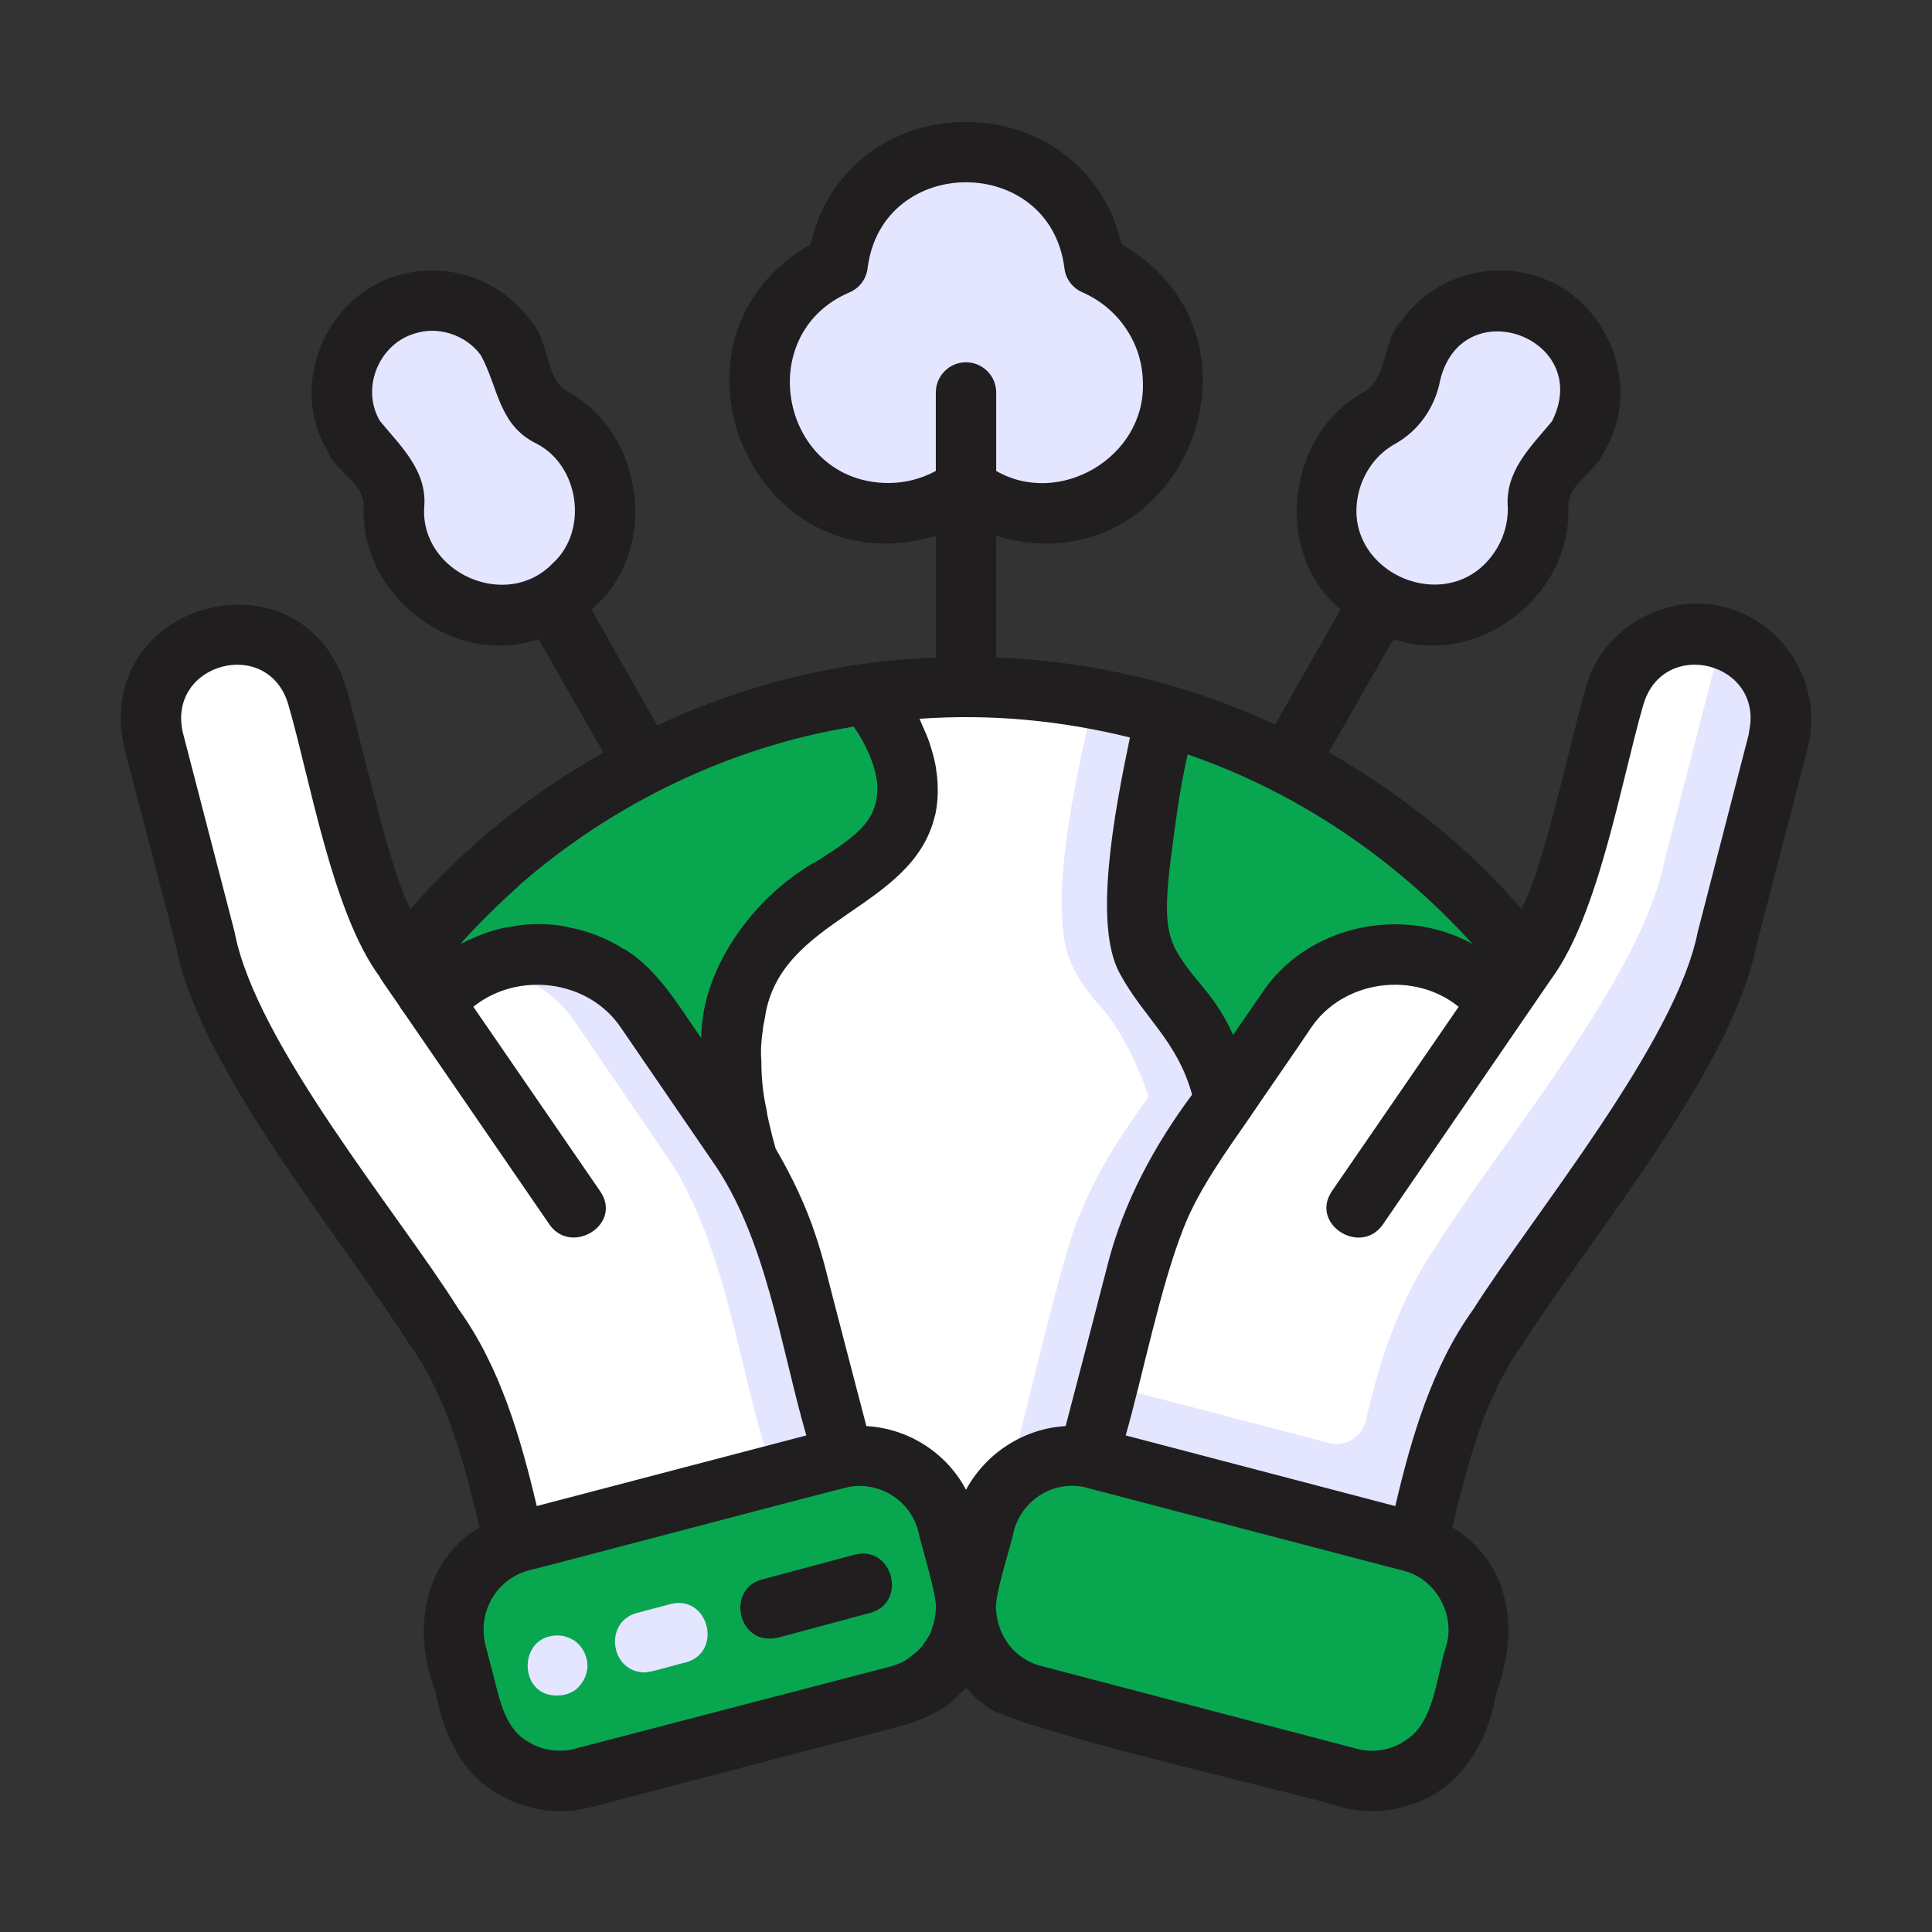
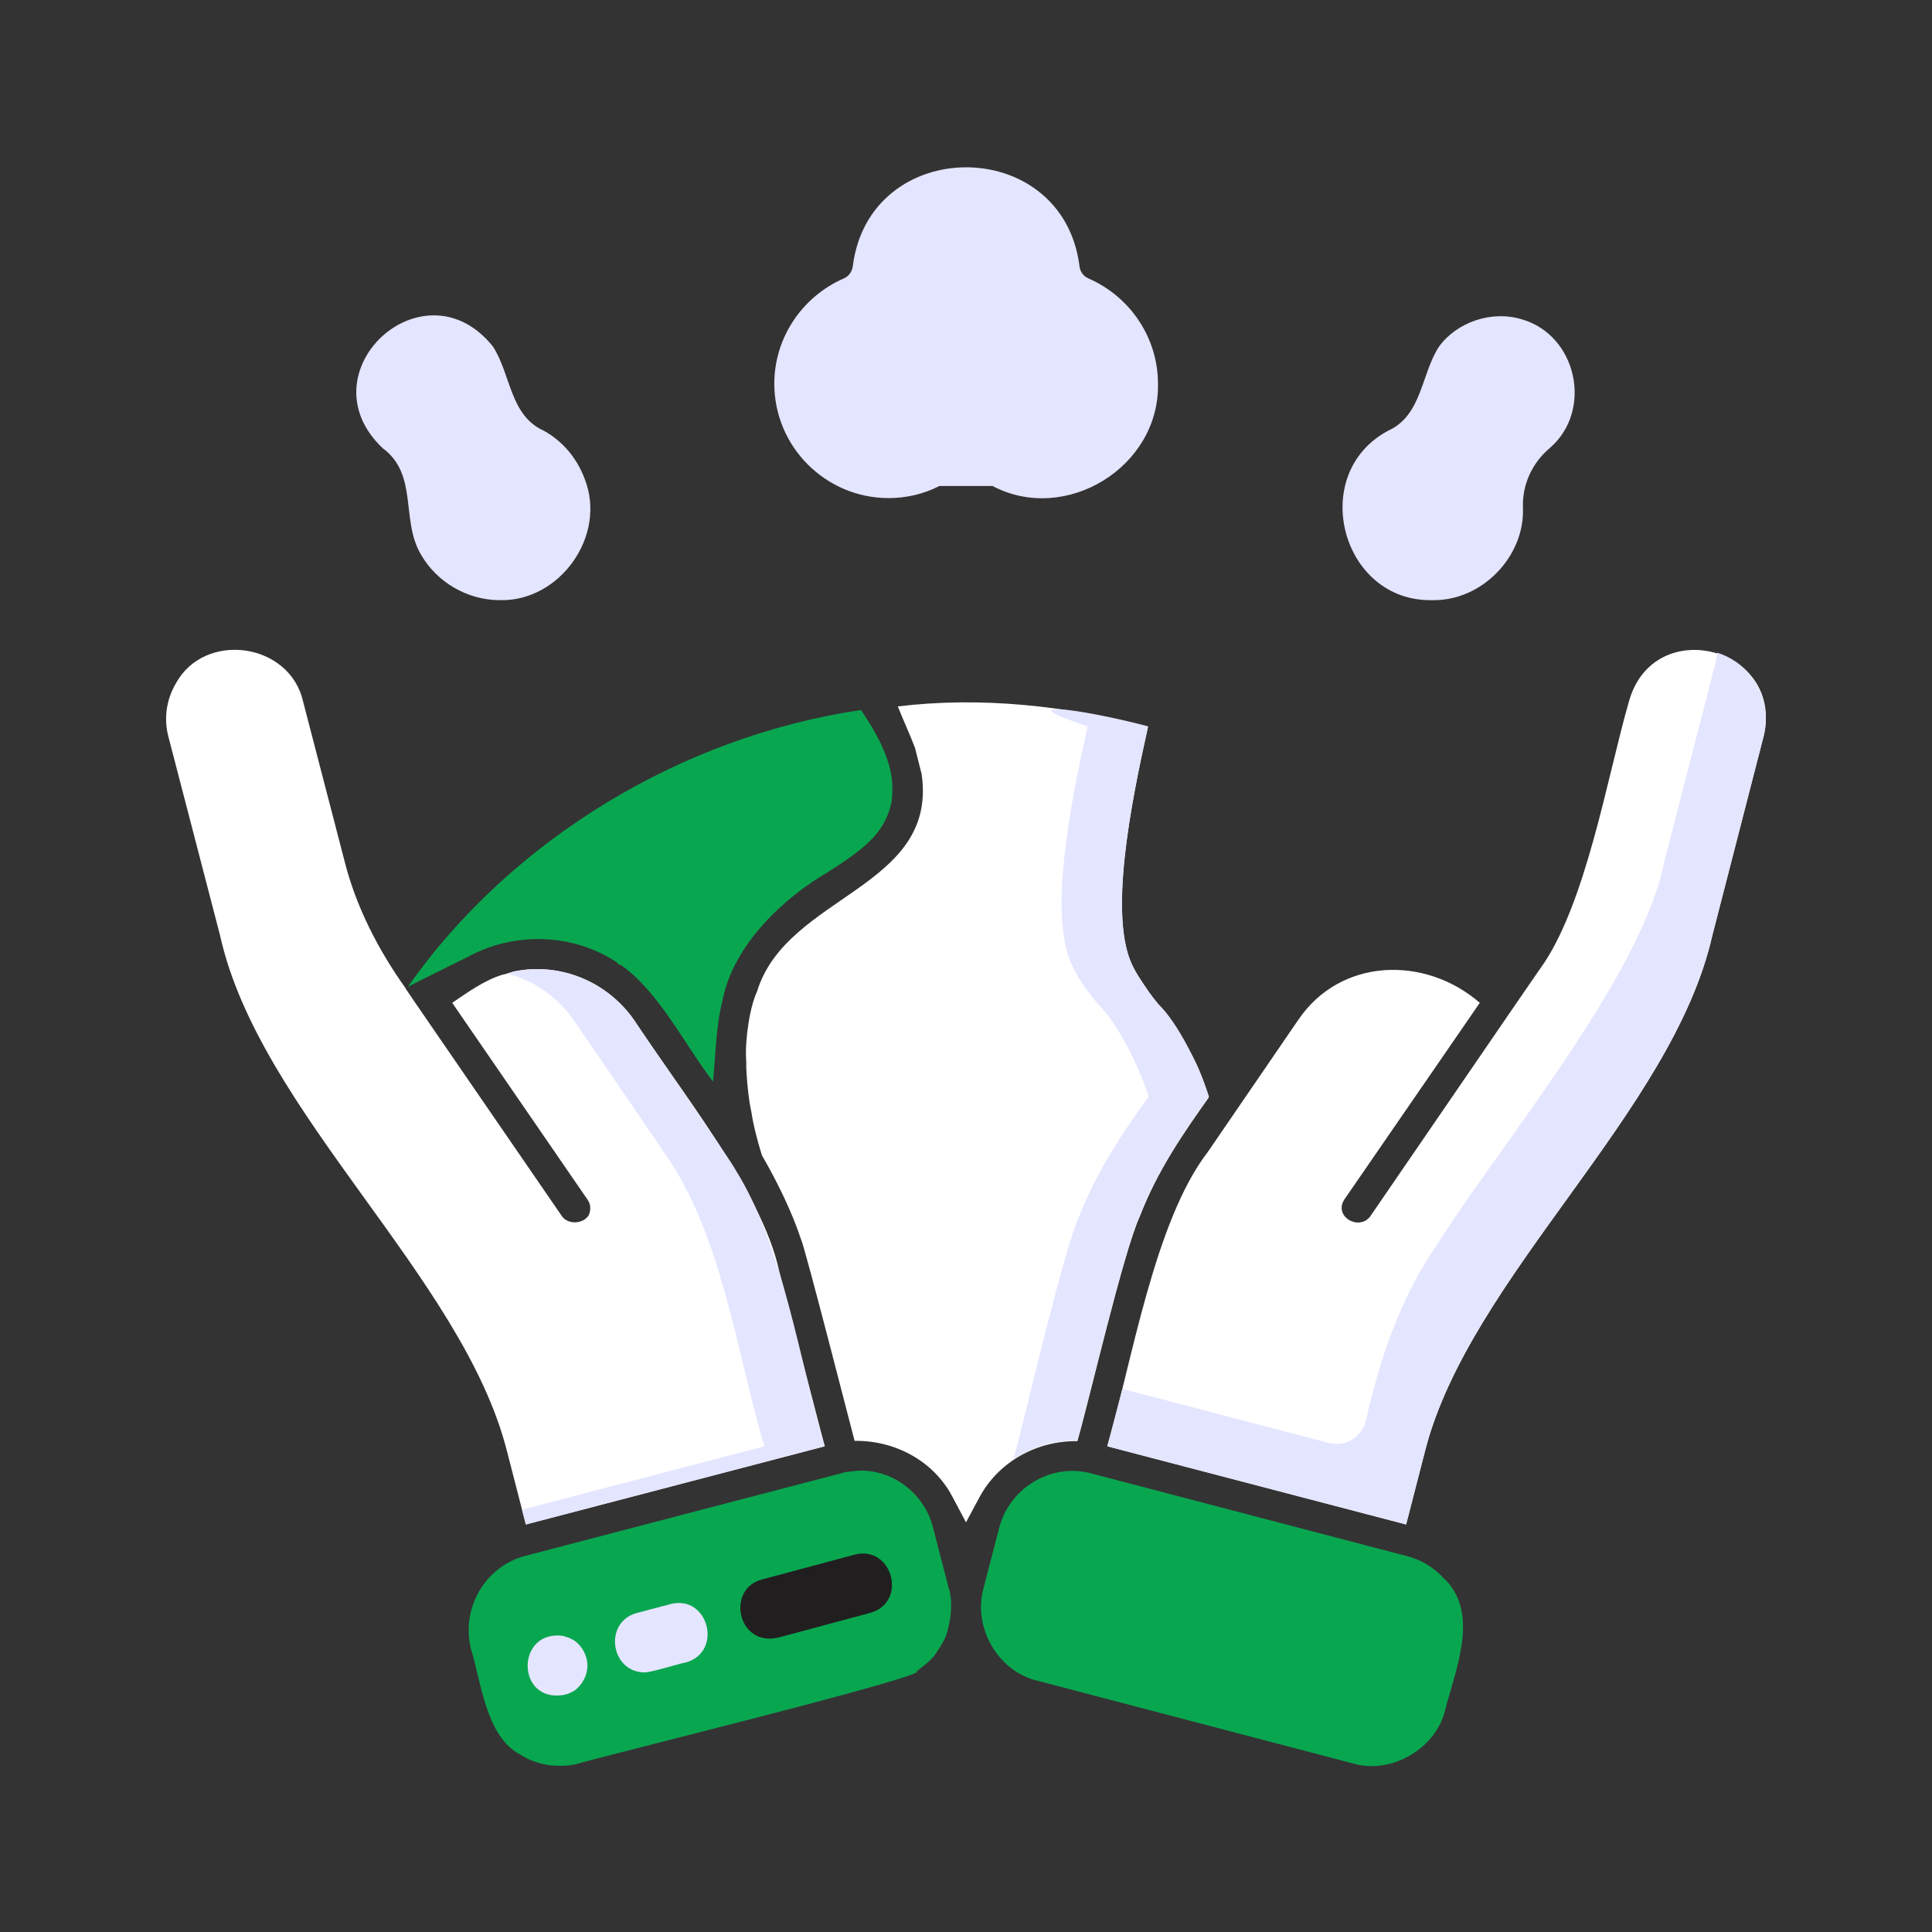
<svg xmlns="http://www.w3.org/2000/svg" width="68" height="68" viewBox="0 0 68 68" fill="none">
  <rect x="0" y="0" width="68" height="68" fill="#333333" stroke="none" />
  <path d="M50.83 55.568C50.48 55.175 50.023 54.899 49.523 54.771L38.452 51.871C38.452 51.871 38.367 51.839 38.282 51.828C36.911 51.531 35.52 52.413 35.169 53.773L34.617 55.898C34.234 57.3 35.137 58.841 36.529 59.16L47.632 62.071C48.981 62.464 50.565 61.529 50.873 60.158C51.234 58.745 52.084 56.79 50.841 55.568H50.83Z" fill="#09A650" />
  <path d="M33.394 55.908L32.842 53.773C32.513 52.445 31.195 51.573 29.92 51.797C29.814 51.797 29.729 51.818 29.665 51.839L18.488 54.761C17.074 55.133 16.224 56.599 16.575 58.033C16.936 59.181 17.096 61.115 18.307 61.752C18.626 61.965 18.976 62.071 19.359 62.135C19.688 62.156 20.007 62.166 20.368 62.071C20.453 61.996 32.789 58.979 32.268 58.82C32.47 58.66 32.661 58.533 32.884 58.278C33.044 58.044 33.203 57.81 33.299 57.566C33.469 57.045 33.543 56.461 33.405 55.919L33.394 55.908Z" fill="#09A650" />
  <path d="M31.397 27.487C31.312 26.605 30.802 25.723 30.303 24.99C24.023 25.915 18.009 29.527 14.354 34.733C14.418 34.691 16.681 33.575 16.671 33.575C18.243 32.8 20.188 32.885 21.665 33.841L21.792 33.958H21.845C23.195 34.903 24.108 36.784 25.096 38.07C25.181 37.209 25.203 36.072 25.426 35.233C25.798 33.235 27.636 31.567 29.123 30.706C30.366 29.91 31.121 29.357 31.365 28.295C31.418 28.018 31.418 27.742 31.397 27.487Z" fill="#09A650" />
  <path d="M27.423 44.731C26.828 41.937 23.853 38.26 22.302 35.88C21.356 34.542 19.709 33.862 18.095 34.191C18.031 34.212 17.967 34.223 17.818 34.276L17.68 34.308C17.053 34.499 16.448 34.935 15.916 35.296L20.687 42.234C20.793 42.383 20.804 42.595 20.719 42.776C20.517 43.084 20.018 43.105 19.794 42.829L14.631 35.317L14.291 34.818L14.27 34.775C13.303 33.415 12.527 31.907 12.123 30.292L10.668 24.692C10.2 22.61 7.193 22.195 6.184 24.065C5.854 24.628 5.759 25.298 5.929 25.935L7.746 32.927C9.127 39.153 16.278 44.933 17.84 51.063L18.509 53.656L29.028 50.904C28.677 49.565 27.753 46.017 27.423 44.731Z" fill="white" />
  <path d="M29.028 50.905L18.509 53.657L18.371 53.136L26.903 50.905C25.925 47.6 25.405 43.414 23.365 40.545L20.177 35.881C19.603 35.074 18.796 34.51 17.861 34.266C17.978 34.224 18.041 34.213 18.095 34.192C19.71 33.862 21.357 34.542 22.302 35.881C22.557 36.274 25.776 40.917 25.893 41.183C27.561 43.839 28.135 47.887 29.028 50.905Z" fill="#E4E5FF" />
-   <path d="M40.864 33.575C40.131 32.459 40.906 28.146 41.406 25.861C42.415 26.201 43.467 26.573 44.423 27.062C45.178 27.413 45.964 27.816 46.665 28.273C47.133 28.528 47.579 28.858 48.036 29.155C49.119 29.92 50.118 30.781 51.085 31.673C51.51 32.12 51.871 32.481 52.222 32.863L53.348 34.808L51.553 33.671C51.436 33.628 51.383 33.607 51.329 33.586C51.234 33.533 51.159 33.501 51.074 33.469L50.926 33.395C50.756 33.331 50.49 33.246 50.267 33.203C48.237 32.672 45.996 33.543 44.827 35.286L43.318 37.474L42.925 36.656C42.149 34.999 41.533 34.893 40.864 33.575Z" fill="#09A650" />
  <path d="M62.071 25.925L60.265 32.937C58.852 39.163 51.733 44.933 50.161 51.053L49.491 53.656L38.973 50.904C39.823 48.014 40.63 42.978 42.511 40.545L45.698 35.891C47.186 33.702 50.161 33.628 52.084 35.296L47.313 42.223C46.941 42.808 47.802 43.328 48.216 42.829C48.535 42.372 54.103 34.233 54.177 34.138C55.813 31.928 56.578 27.285 57.333 24.692C58.193 21.579 62.826 22.78 62.071 25.925Z" fill="white" />
  <path d="M62.071 25.925L60.265 32.938C58.852 39.164 51.733 44.934 50.161 51.054L49.491 53.657L38.973 50.905L39.504 48.886L46.771 50.788C47.345 50.937 47.919 50.597 48.068 50.023C48.567 47.834 49.279 45.677 50.596 43.786C52.743 40.365 57.779 34.372 58.576 30.335L60.382 23.322C60.414 23.205 60.435 23.089 60.435 22.972C61.678 23.354 62.401 24.661 62.071 25.925Z" fill="#E4E5FF" />
  <path d="M50.405 21.123C52.148 21.165 53.667 19.593 53.603 17.882C53.571 17.074 53.911 16.309 54.549 15.768C56.079 14.45 55.505 11.804 53.571 11.241C52.498 10.912 51.276 11.337 50.649 12.198C50.012 13.175 50.054 14.62 48.854 15.162C46.017 16.681 47.207 21.197 50.416 21.123H50.405Z" fill="#E4E5FF" />
  <path d="M31.269 17.531C31.896 17.531 32.502 17.393 33.065 17.106H34.935C37.517 18.466 40.821 16.426 40.757 13.504C40.757 11.9 39.79 10.444 38.303 9.796C38.133 9.722 38.016 9.562 37.995 9.371C37.41 4.728 30.6 4.728 30.015 9.371C29.994 9.552 29.877 9.722 29.707 9.796C28.22 10.444 27.253 11.9 27.253 13.504C27.253 15.725 29.059 17.531 31.28 17.531H31.269Z" fill="#E4E5FF" />
  <path d="M13.473 15.778C14.726 16.703 14.1 18.307 14.811 19.508C15.364 20.485 16.448 21.123 17.584 21.123C19.699 21.186 21.367 18.86 20.581 16.862C20.305 16.118 19.805 15.534 19.146 15.162C17.946 14.631 17.988 13.186 17.351 12.198C14.918 9.159 10.646 13.111 13.473 15.778Z" fill="#E4E5FF" />
  <path d="M32.247 26.414C32.321 26.637 32.375 26.86 32.417 27.083Z" fill="#211E20" />
  <path d="M32.438 27.243C33.022 31.27 27.689 31.493 26.647 34.893C26.488 35.233 26.371 35.775 26.329 36.136C26.276 36.444 26.233 37.007 26.265 37.347C26.265 37.507 26.265 37.666 26.276 37.783C26.307 38.219 26.35 38.707 26.445 39.132C26.509 39.579 26.669 40.195 26.817 40.662C27.381 41.64 27.88 42.67 28.199 43.637C28.358 43.999 29.93 50.161 30.079 50.714C31.503 50.692 32.874 51.425 33.532 52.7L34 53.582L34.467 52.711C35.147 51.436 36.507 50.703 37.92 50.724C38.335 49.3 39.535 44.073 40.12 42.809C40.725 41.236 41.618 39.929 42.542 38.633C41.969 36.529 40.832 35.69 39.886 34.054C38.983 32.322 39.812 28.263 40.407 25.585C37.495 24.831 34.52 24.512 31.599 24.863C31.758 25.267 32.045 25.894 32.204 26.319" fill="white" />
-   <path d="M42.553 38.6C41.618 39.907 40.736 41.214 40.12 42.787C39.546 44.019 38.314 49.321 37.92 50.702C37.124 50.702 36.327 50.904 35.668 51.372C36.072 49.937 37.41 44.041 37.995 42.787C38.611 41.214 39.493 39.897 40.428 38.6C40.077 37.495 39.323 35.997 38.654 35.349C38.335 34.967 38.037 34.605 37.761 34.032C36.869 32.3 37.687 28.23 38.282 25.564C36.518 25.107 34.712 24.799 32.927 24.724C35.392 24.618 37.942 24.916 40.407 25.564C39.812 28.23 38.994 32.3 39.886 34.032C40.162 34.605 40.46 34.967 40.779 35.349C41.448 35.997 42.202 37.495 42.553 38.6Z" fill="#E4E5FF" />
-   <path d="M60.733 21.378C58.629 20.794 56.291 22.164 55.792 24.289C55.325 25.851 54.326 30.601 53.55 31.992C51.648 29.772 49.3 27.934 46.772 26.478L49.045 22.494C52.02 23.524 55.335 20.964 55.197 17.84C55.197 16.979 56.175 16.629 56.472 15.874C57.832 13.622 56.6 10.498 54.081 9.722C52.36 9.159 50.426 9.786 49.353 11.252C48.652 11.954 48.865 13.218 48.068 13.76C45.305 15.205 44.753 19.434 47.186 21.452L44.88 25.5C41.799 24.066 38.463 23.269 35.063 23.142V18.86C41.491 20.794 45.263 11.943 39.472 8.596C38.133 2.859 29.867 2.859 28.528 8.596C22.738 11.943 26.52 20.794 32.938 18.86V23.142C29.548 23.259 26.191 24.098 23.131 25.532L20.815 21.452C23.248 19.434 22.695 15.205 19.933 13.76C19.146 13.218 19.348 11.954 18.647 11.252C17.574 9.786 15.64 9.159 13.919 9.722C11.401 10.498 10.168 13.622 11.528 15.874C11.826 16.629 12.814 16.979 12.803 17.84C12.665 20.953 15.98 23.524 18.955 22.494L21.24 26.489C18.69 27.923 16.341 29.814 14.45 31.992C13.696 30.611 12.665 25.851 12.208 24.289C10.732 19.147 3.188 21.112 4.378 26.34L6.205 33.331C7.002 37.592 12.102 43.691 14.397 47.292C15.746 49.141 16.352 51.574 16.883 53.763C16.798 53.816 16.703 53.859 16.628 53.922C16.607 53.933 16.586 53.944 16.565 53.954C14.812 55.272 14.556 57.535 15.332 59.564C15.608 60.999 16.225 62.444 17.574 63.166C18.541 63.729 19.699 63.899 20.783 63.612L30.026 61.19C31.11 60.882 32.768 60.627 33.596 59.798C33.745 59.67 33.873 59.543 34 59.405C34.202 59.617 34.383 59.83 34.638 59.979C35.105 60.754 46.24 63.23 47.218 63.612C47.76 63.74 48.301 63.793 48.865 63.708H48.886C49.12 63.676 49.353 63.612 49.577 63.538C51.361 63.039 52.382 61.339 52.658 59.596C53.476 57.439 53.21 55.049 51.117 53.752C51.648 51.553 52.254 49.141 53.603 47.292C55.92 43.648 60.956 37.645 61.806 33.331L63.623 26.34C64.175 24.172 62.879 21.952 60.733 21.378ZM47.908 17.043C48.142 16.416 48.556 15.927 49.109 15.619C49.927 15.162 50.511 14.344 50.692 13.367C51.489 10.19 56.1 11.911 54.623 14.833C53.869 15.736 52.955 16.597 53.072 17.893C53.072 18.36 52.955 18.828 52.721 19.242C51.138 22.005 46.846 20.082 47.908 17.043ZM19.455 19.827C17.84 21.506 14.822 20.177 14.928 17.882C15.056 16.586 14.121 15.726 13.377 14.822C12.697 13.696 13.313 12.124 14.588 11.741C15.417 11.465 16.405 11.784 16.926 12.506C17.553 13.664 17.542 14.96 18.892 15.619C20.39 16.395 20.719 18.679 19.455 19.827ZM41.427 28.603C41.523 27.912 41.65 27.232 41.799 26.552C45.635 27.87 49.109 30.218 51.829 33.225C49.343 31.844 45.964 32.577 44.392 34.989L43.403 36.423C42.649 34.797 41.99 34.564 41.342 33.352C40.907 32.439 41.045 31.302 41.427 28.603ZM31.27 17C27.508 17 26.435 11.762 29.91 10.286C30.25 10.137 30.494 9.818 30.537 9.435C31.047 5.409 36.954 5.409 37.464 9.435C37.507 9.818 37.751 10.137 38.091 10.286C39.387 10.849 40.227 12.113 40.227 13.505C40.29 16.097 37.294 17.861 35.063 16.576V13.813C35.063 13.229 34.585 12.751 34 12.751C33.416 12.751 32.938 13.229 32.938 13.813V16.576C32.428 16.852 31.865 17 31.27 17ZM18.233 31.195C21.537 28.295 25.702 26.276 30.048 25.575C30.462 26.17 30.781 26.85 30.877 27.562C30.94 28.869 30.207 29.368 28.837 30.261C26.775 31.355 24.693 33.884 24.682 36.54C23.907 35.435 23.184 34.16 22.015 33.427C22.015 33.427 22.015 33.427 21.994 33.427C21.367 33.023 20.687 32.757 19.965 32.63C19.943 32.609 19.922 32.63 19.901 32.609C19.242 32.492 18.594 32.492 17.925 32.63C17.415 32.694 16.915 32.895 16.448 33.108C16.373 33.151 16.288 33.182 16.203 33.225C16.83 32.524 17.51 31.854 18.233 31.206V31.195ZM16.15 46.092C14.046 42.724 9 36.742 8.256 32.8L6.439 25.798C5.855 23.333 9.467 22.366 10.158 24.831C10.923 27.477 11.709 32.152 13.367 34.383C13.377 34.415 13.388 34.436 13.409 34.457C13.43 34.489 13.441 34.521 13.462 34.542C13.473 34.564 13.483 34.574 13.494 34.585C13.505 34.606 13.515 34.627 13.526 34.638C13.59 34.734 14.004 35.329 14.078 35.435C14.089 35.456 14.1 35.488 14.121 35.509L14.206 35.626L19.359 43.127C20.145 44.19 21.92 43.085 21.123 41.927L16.66 35.435C18.233 34.17 20.73 34.479 21.866 36.189L25.054 40.843C26.966 43.542 27.477 47.409 28.38 50.522L18.892 53.009C18.328 50.618 17.606 48.111 16.15 46.092ZM32.938 56.653C32.927 56.865 32.885 57.067 32.821 57.259C32.778 57.482 32.64 57.673 32.513 57.854C32.492 57.875 32.481 57.907 32.47 57.928C32.343 58.077 32.205 58.194 32.045 58.31C31.854 58.48 31.61 58.576 31.355 58.651L20.23 61.551C19.975 61.626 19.688 61.626 19.423 61.604C19.401 61.604 19.391 61.594 19.37 61.594C19.253 61.572 19.136 61.551 19.019 61.509C19.008 61.509 18.998 61.498 18.987 61.498C18.87 61.456 18.753 61.402 18.647 61.339C18.637 61.328 18.626 61.317 18.615 61.317C17.808 60.892 17.595 59.883 17.393 59.075L17.085 57.896C16.798 56.738 17.478 55.569 18.615 55.272C18.764 55.251 29.761 52.339 29.91 52.329C30.993 52.148 32.056 52.839 32.322 53.901C32.417 54.369 33.002 56.196 32.938 56.653ZM34 52.435C33.31 51.128 31.971 50.278 30.494 50.193C30.218 49.141 29.251 45.444 29.006 44.466C28.996 44.445 28.985 44.413 28.985 44.392C28.922 44.158 28.847 43.924 28.773 43.68C28.762 43.627 28.73 43.574 28.72 43.52C28.369 42.437 27.87 41.406 27.296 40.418C27.253 40.269 27.221 40.12 27.179 39.982C27.105 39.664 27.02 39.366 26.977 39.047C26.85 38.484 26.797 37.91 26.797 37.337C26.765 36.975 26.797 36.593 26.85 36.242C26.86 36.094 26.903 35.956 26.924 35.807C27.445 32.279 32.12 32.035 32.906 28.709C32.906 28.709 32.909 28.702 32.916 28.688C33.023 28.189 33.033 27.668 32.959 27.158C32.927 26.85 32.842 26.552 32.746 26.244C32.651 25.915 32.492 25.617 32.364 25.299C34.882 25.118 37.368 25.362 39.77 25.957C39.217 28.614 38.473 32.534 39.408 34.255C40.258 35.828 41.427 36.614 41.958 38.527C40.63 40.312 39.547 42.32 38.994 44.477C38.686 45.688 37.836 48.939 37.507 50.193C36.04 50.278 34.702 51.139 34 52.435ZM50.915 57.886C50.543 59.001 50.501 60.701 49.385 61.307C49.375 61.307 49.364 61.328 49.353 61.339C48.875 61.604 48.301 61.7 47.76 61.551L36.657 58.64C35.753 58.417 35.127 57.63 35.063 56.696C34.967 56.217 35.594 54.39 35.679 53.901C35.966 52.807 37.028 52.137 38.102 52.329C38.123 52.329 38.165 52.339 38.197 52.35C38.282 52.371 49.29 55.261 49.385 55.282C50.511 55.548 51.213 56.791 50.915 57.886ZM61.562 25.798L59.755 32.8C58.99 36.689 53.943 42.787 51.85 46.092C50.395 48.111 49.672 50.618 49.109 53.009L39.621 50.522C40.237 48.355 40.832 45.316 41.65 43.244C42.16 41.906 43.18 40.492 43.998 39.313C44.381 38.739 45.794 36.71 46.134 36.189C47.271 34.489 49.768 34.16 51.34 35.435L46.878 41.927C46.102 43.074 47.855 44.2 48.652 43.127L54.358 34.808L54.613 34.436C56.27 32.184 57.067 27.477 57.832 24.831C58.523 22.377 62.135 23.312 61.551 25.798H61.562Z" fill="#211E20" />
+   <path d="M42.553 38.6C41.618 39.907 40.736 41.214 40.12 42.787C39.546 44.019 38.314 49.321 37.92 50.702C37.124 50.702 36.327 50.904 35.668 51.372C36.072 49.937 37.41 44.041 37.995 42.787C38.611 41.214 39.493 39.897 40.428 38.6C40.077 37.495 39.323 35.997 38.654 35.349C38.335 34.967 38.037 34.605 37.761 34.032C36.869 32.3 37.687 28.23 38.282 25.564C35.392 24.618 37.942 24.916 40.407 25.564C39.812 28.23 38.994 32.3 39.886 34.032C40.162 34.605 40.46 34.967 40.779 35.349C41.448 35.997 42.202 37.495 42.553 38.6Z" fill="#E4E5FF" />
  <path d="M20.676 58.629C20.676 58.969 20.485 59.32 20.209 59.511C20.145 59.543 20.081 59.575 20.017 59.607C19.953 59.628 19.89 59.649 19.815 59.66C18.158 59.915 18.158 57.354 19.815 57.577C19.89 57.599 19.953 57.62 20.017 57.641C20.081 57.673 20.145 57.705 20.209 57.737C20.495 57.938 20.676 58.279 20.676 58.629Z" fill="#E4E5FF" />
  <path d="M24.14 58.512C23.938 58.544 22.886 58.873 22.695 58.863C21.484 58.863 21.229 57.089 22.419 56.77L23.587 56.462C24.926 56.1 25.468 58.14 24.14 58.512Z" fill="#E4E5FF" />
  <path d="M30.621 56.77L27.38 57.641C27.285 57.662 27.2 57.673 27.104 57.673C25.904 57.694 25.638 55.888 26.828 55.59L30.079 54.719C31.418 54.368 31.96 56.408 30.621 56.77Z" fill="#211E20" />
</svg>